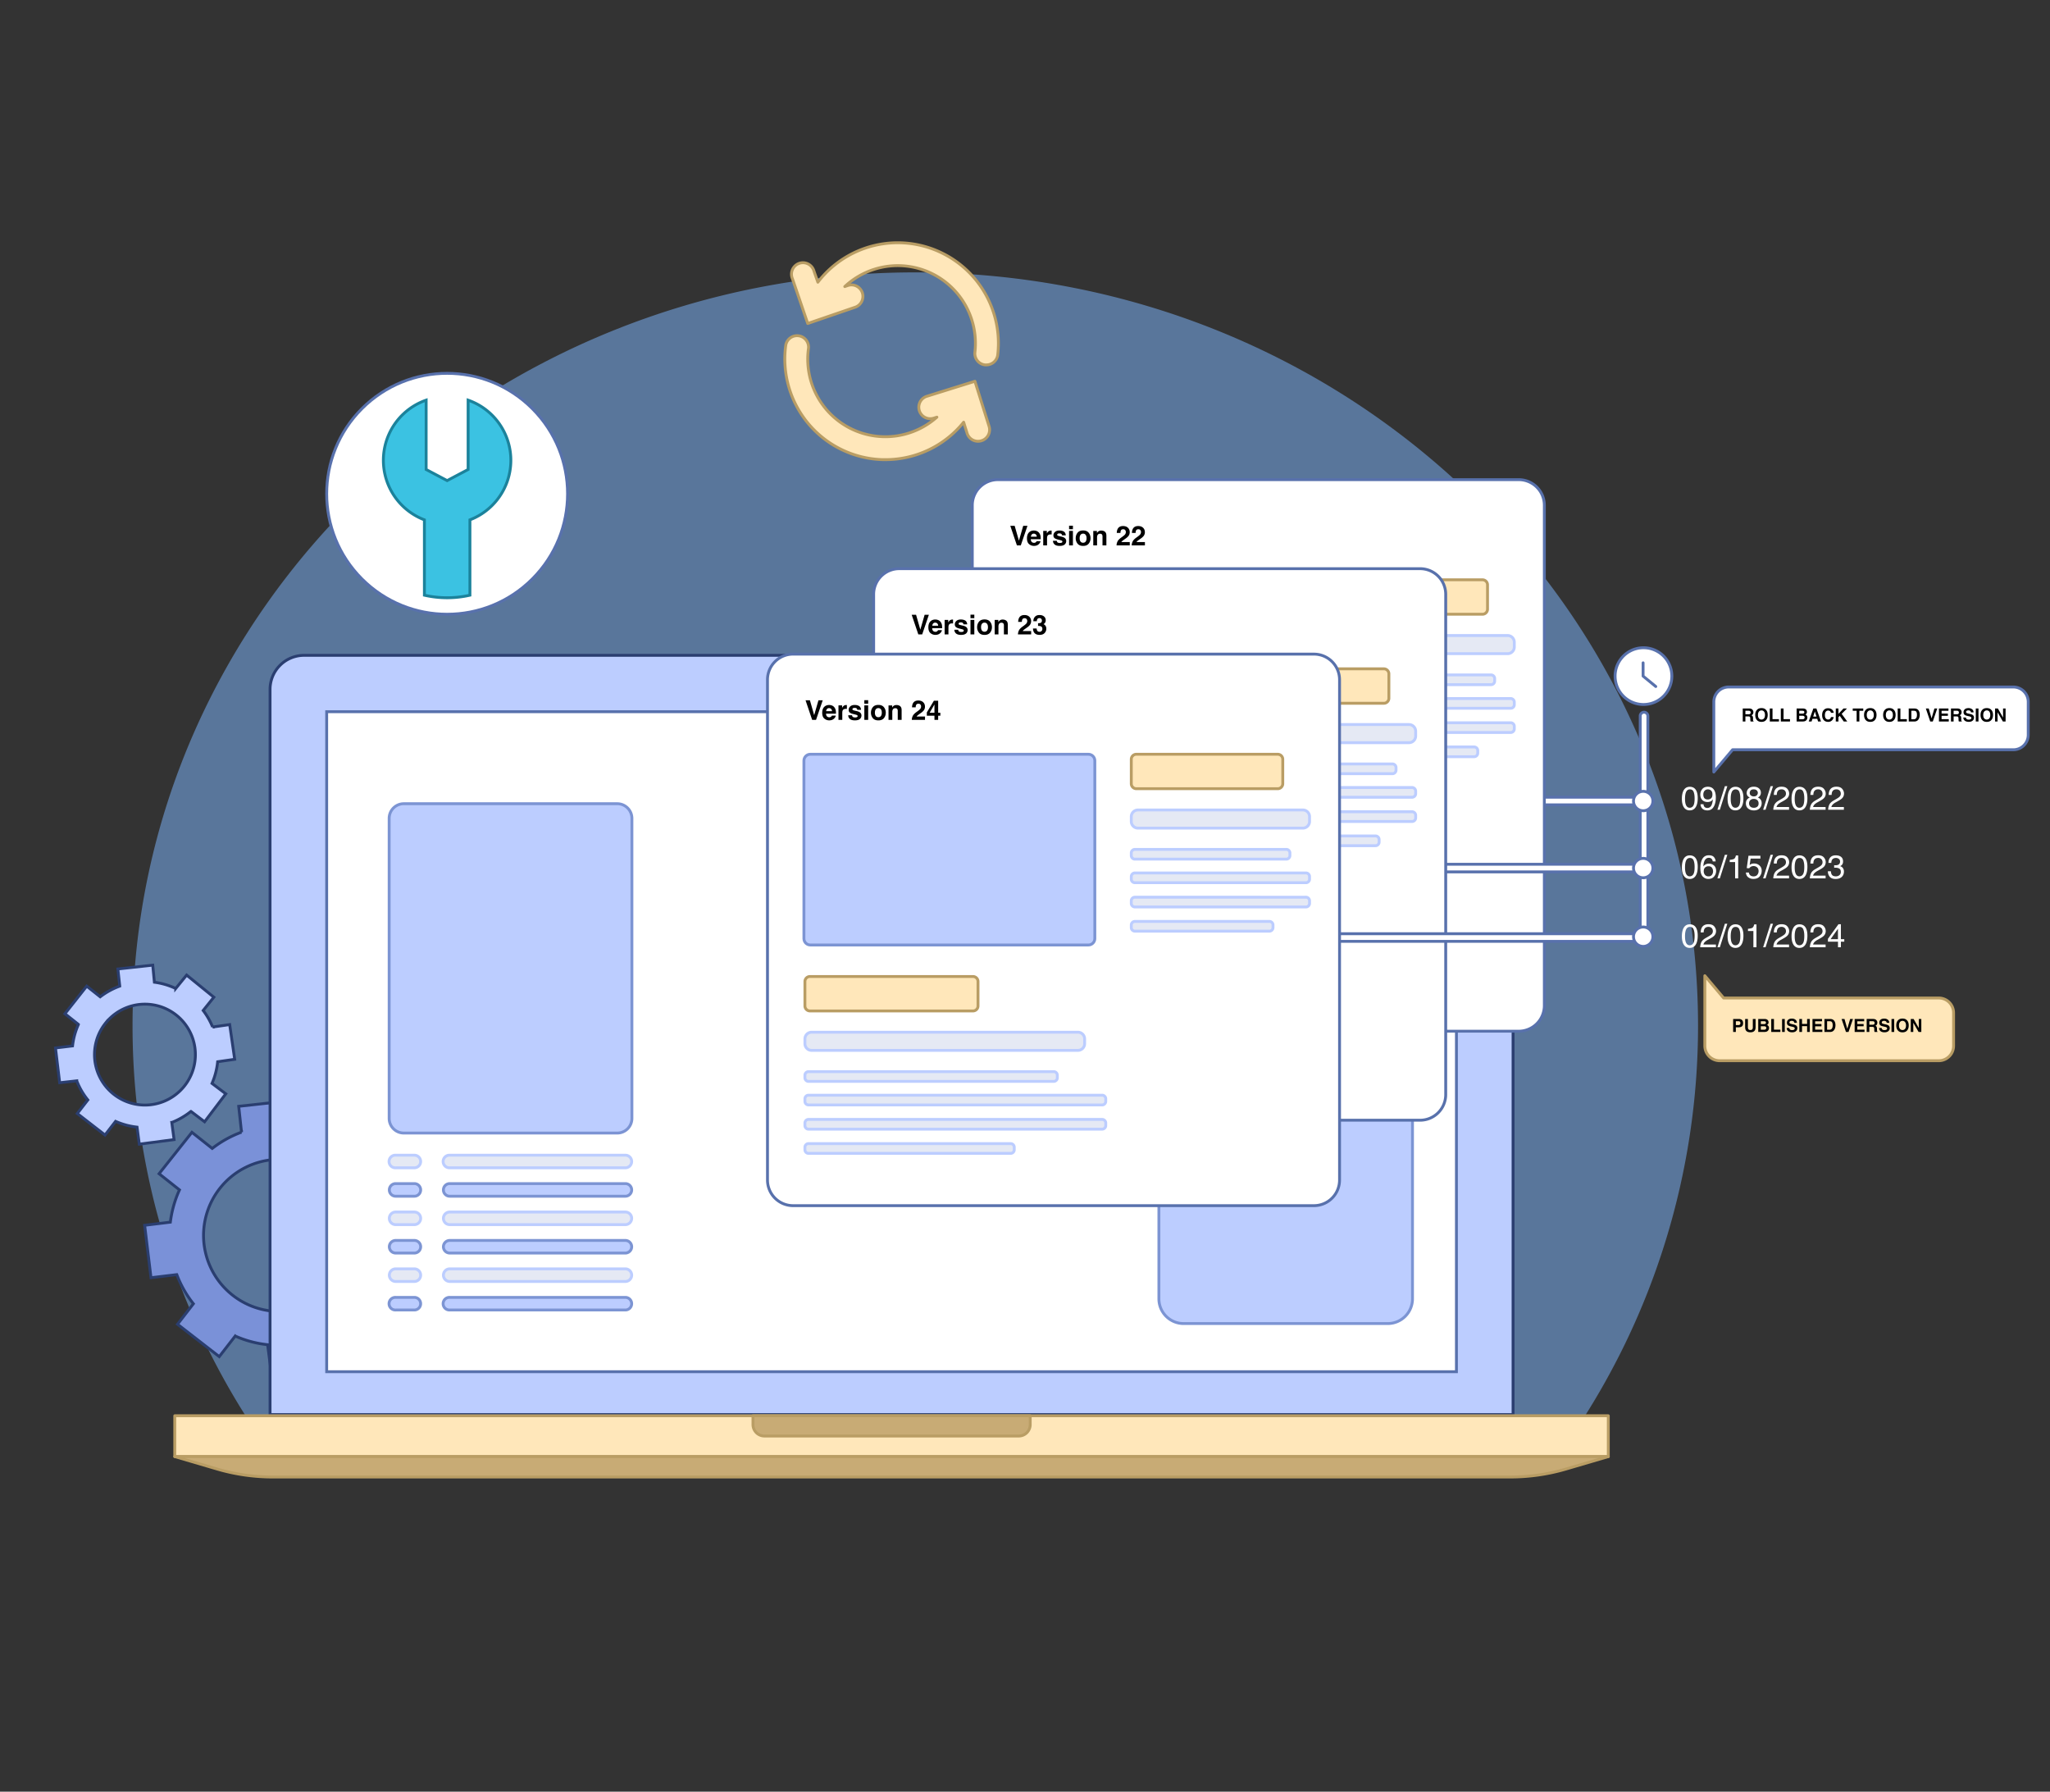
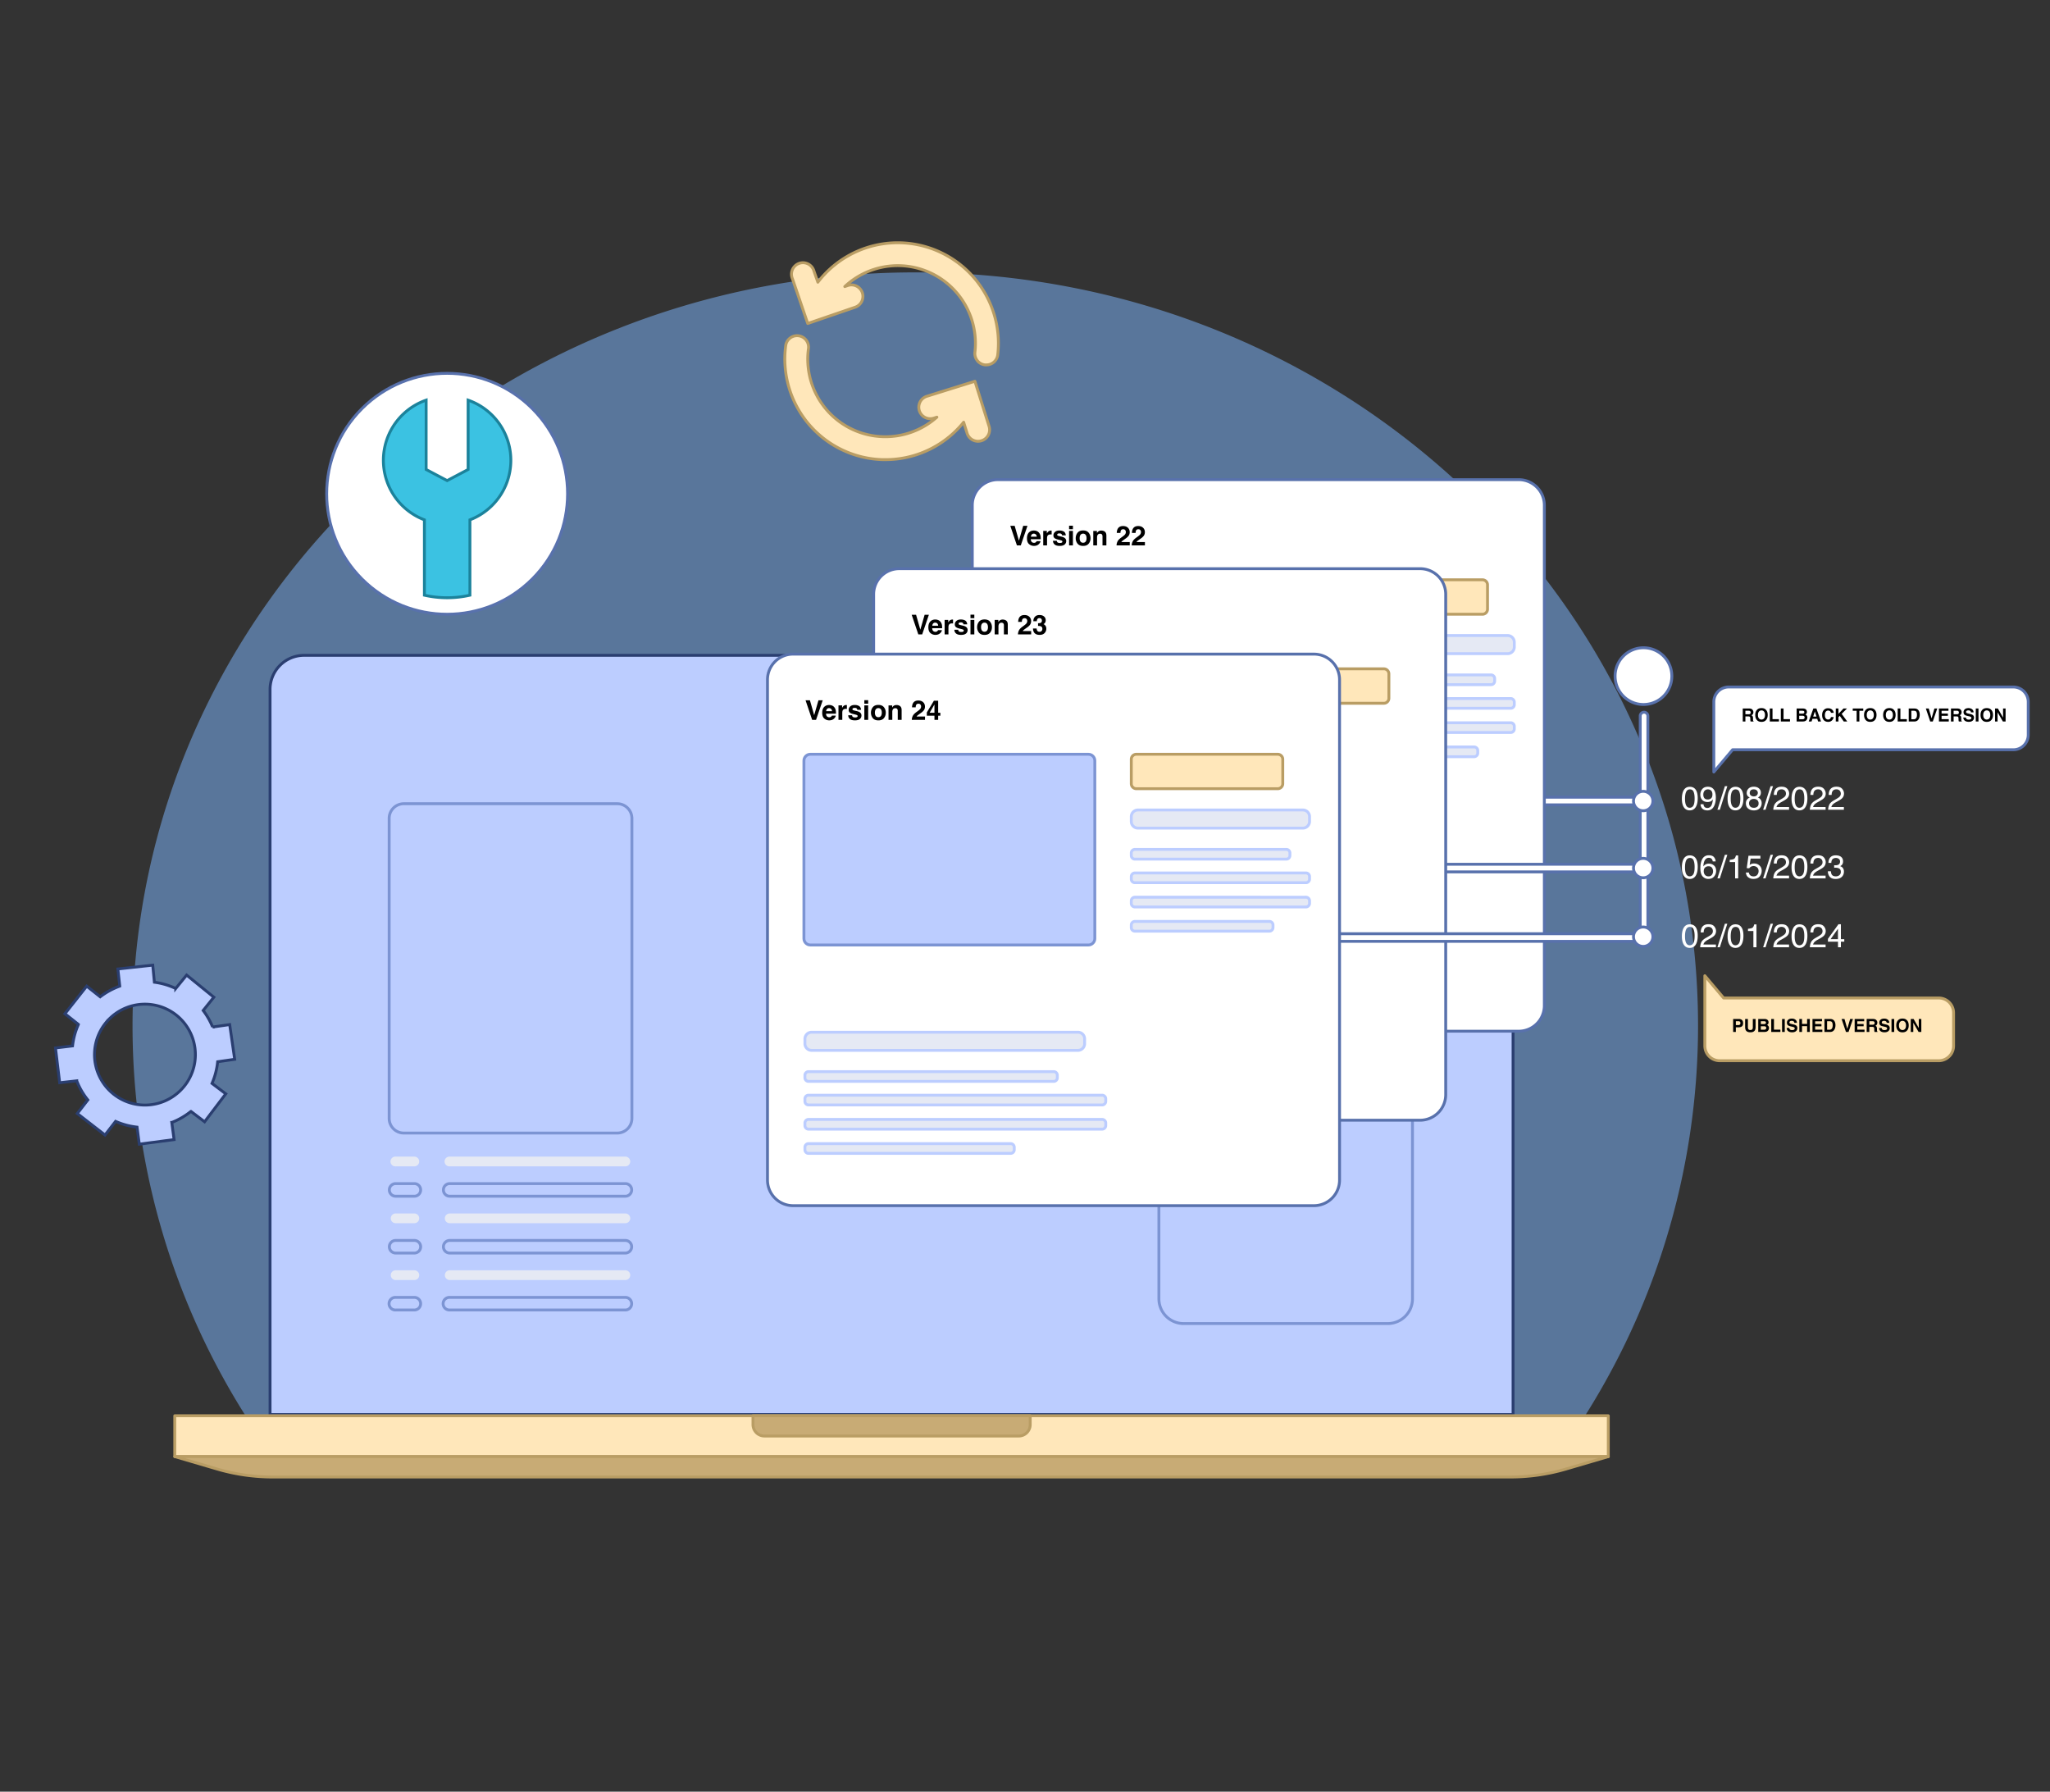
<svg xmlns="http://www.w3.org/2000/svg" width="325" height="284" fill="none">
  <rect width="100%" height="100%" fill="#333333" stroke="none" />
  <path fill="#59769B" d="M269.202 162.576a115.63 115.63 0 0 1-20.026 65.049H41.039a115.63 115.63 0 0 1-20.026-65.049c0-65.944 55.556-119.4 124.103-119.4 68.548 0 124.086 53.456 124.086 119.4z" />
-   <path fill="#7A91D8" stroke="#2A3E70" stroke-miterlimit="10" stroke-width=".454" d="m55.32 209.366 3.269 2.476 5.061-6.659-3.287-2.489a17.35 17.35 0 0 0 1.313-5.151l4.069-.606-1.211-8.294-4.08.606a17.22 17.22 0 0 0-2.252-3.953l2.59-3.185-6.501-5.279-2.603 3.197a17.407 17.407 0 0 0-5.074-1.501l-.441-4.081-8.33.914.447 4.099a17.263 17.263 0 0 0-4.643 2.579l-3.22-2.555-5.207 6.562 3.233 2.561a17.556 17.556 0 0 0-1.447 5.116l-4.074.496 1.005 8.312 4.092-.49a17.306 17.306 0 0 0 2.628 4.619l-2.513 3.245 6.617 5.133 2.53-3.263a17.103 17.103 0 0 0 5.134 1.374l.539 4.075 8.3-1.102-.539-4.093a17.378 17.378 0 0 0 4.595-2.663zm-20.353-21.14a12.053 12.053 0 1 1-1.246 13.331 12.04 12.04 0 0 1-.95-9.174 12.05 12.05 0 0 1 2.196-4.157z" />
  <path fill="#BCCDFF" stroke="#2A3E70" stroke-miterlimit="10" stroke-width=".454" d="m30.27 176.166 2.166 1.647 3.36-4.431-2.185-1.653c.474-1.091.776-2.249.896-3.433l2.7-.387-.793-5.503-2.706.388a11.538 11.538 0 0 0-1.496-2.622l1.69-2.107-4.317-3.505-1.725 2.125a11.501 11.501 0 0 0-3.384-.993l-.26-2.706-5.528.606.297 2.718a11.587 11.587 0 0 0-3.1 1.695l-2.137-1.695-3.457 4.377 2.143 1.695a11.369 11.369 0 0 0-.932 3.402l-2.706.327.666 5.515 2.706-.303a11.26 11.26 0 0 0 1.756 3.027l-1.671 2.155 4.395 3.409 1.677-2.168c1.08.478 2.228.786 3.402.915l.357 2.7 5.515-.727-.363-2.712a11.571 11.571 0 0 0 3.033-1.756zm-13.501-14.038a7.997 7.997 0 1 1 12.42 10.078 7.997 7.997 0 0 1-12.42-10.078zm223.108 62.094H42.813V109.278a5.4 5.4 0 0 1 5.406-5.4H234.47a5.39 5.39 0 0 1 3.822 1.579 5.39 5.39 0 0 1 1.584 3.821v114.944z" />
-   <path fill="#fff" stroke="#5871AC" stroke-miterlimit="10" stroke-width=".454" d="M230.899 217.43H51.791V112.813h179.108V217.43z" />
  <path fill="#FFE7BA" stroke="#B99D64" stroke-linecap="round" stroke-linejoin="round" stroke-width=".454" d="M254.975 224.41H27.708v6.472h227.267v-6.472z" />
  <path fill="#C8AB75" stroke="#B99D64" stroke-linecap="round" stroke-linejoin="round" stroke-width=".454" d="M239.459 234.121H43.23a31.32 31.32 0 0 1-8.826-1.272l-6.696-1.967h227.273l-6.695 1.967a31.325 31.325 0 0 1-8.827 1.272zm-120.096-9.711h43.963v1.399a1.816 1.816 0 0 1-1.816 1.816h-40.318a1.816 1.816 0 0 1-1.817-1.816v-1.405l-.012.006z" />
  <path fill="#BCCDFF" stroke="#7C94D3" stroke-miterlimit="10" stroke-width=".454" d="M220.008 128.687h-32.357a3.922 3.922 0 0 0-3.923 3.922v73.264a3.923 3.923 0 0 0 3.923 3.923h32.357a3.923 3.923 0 0 0 3.923-3.923v-73.264a3.922 3.922 0 0 0-3.923-3.922zm-122.154-1.29H64.02a2.325 2.325 0 0 0-2.324 2.325v47.553a2.325 2.325 0 0 0 2.324 2.325h33.835a2.325 2.325 0 0 0 2.325-2.325v-47.553a2.325 2.325 0 0 0-2.325-2.325z" />
  <path fill="#E5E9F4" stroke="#BCCDFF" stroke-miterlimit="10" stroke-width=".454" d="M99.144 185.108H71.296a1 1 0 1 1 0-1.998h27.848a1 1 0 0 1 .706 1.706 1 1 0 0 1-.706.292zm-33.454 0h-2.966a1 1 0 1 1 0-1.998h2.966a1 1 0 0 1 .706 1.706 1 1 0 0 1-.706.292z" />
  <path fill="#BCCDFF" stroke="#7C94D3" stroke-miterlimit="10" stroke-width=".454" d="M99.144 189.612H71.296a.996.996 0 0 1-.999-.999.998.998 0 0 1 .999-.999h27.848a.999.999 0 1 1 0 1.998zm-33.454 0h-2.966a.996.996 0 0 1-1-.999.997.997 0 0 1 1-.999h2.966a.996.996 0 0 1 .999.999.997.997 0 0 1-.999.999z" />
  <path fill="#E5E9F4" stroke="#BCCDFF" stroke-miterlimit="10" stroke-width=".454" d="M99.144 194.117H71.296a.996.996 0 0 1-.999-.999.998.998 0 0 1 .999-.999h27.848a.999.999 0 1 1 0 1.998zm-33.454 0h-2.966a.996.996 0 0 1-1-.999.997.997 0 0 1 1-.999h2.966a.996.996 0 0 1 .999.999.997.997 0 0 1-.999.999z" />
  <path fill="#BCCDFF" stroke="#7C94D3" stroke-miterlimit="10" stroke-width=".454" d="M99.144 198.621H71.296a.996.996 0 0 1-.999-.999.998.998 0 0 1 .999-.999h27.848a.999.999 0 1 1 0 1.998zm-33.454 0h-2.966a.996.996 0 0 1-1-.999.997.997 0 0 1 1-.999h2.966a.996.996 0 0 1 .999.999.997.997 0 0 1-.999.999z" />
  <path fill="#E5E9F4" stroke="#BCCDFF" stroke-miterlimit="10" stroke-width=".454" d="M99.144 203.125H71.296a1 1 0 0 1-.706-1.705.996.996 0 0 1 .706-.293h27.848a.999.999 0 1 1 0 1.998zm-33.454 0h-2.966a1 1 0 0 1-.707-1.705.996.996 0 0 1 .707-.293h2.966a.996.996 0 0 1 .999.999.997.997 0 0 1-.999.999z" />
  <path fill="#BCCDFF" stroke="#7C94D3" stroke-miterlimit="10" stroke-width=".454" d="M99.144 207.647H71.296a1 1 0 1 1 0-1.998h27.848a1 1 0 0 1 .706 1.706 1 1 0 0 1-.706.292zm-33.454 0h-2.966a1 1 0 1 1 0-1.998h2.966a1 1 0 0 1 .706 1.706 1 1 0 0 1-.706.292z" />
  <path fill="#fff" stroke="#5871AC" stroke-linecap="round" stroke-linejoin="round" stroke-width=".454" d="M84.388 91.772c7.457-7.457 7.457-19.546 0-27.003-7.457-7.456-19.546-7.456-27.003 0-7.456 7.457-7.456 19.546 0 27.003 7.457 7.456 19.547 7.456 27.003 0z" />
  <path fill="#3BC2E2" stroke="#1B829B" stroke-miterlimit="10" stroke-width=".454" d="M74.214 63.427V74.42l-3.324 1.761-3.33-1.761V63.427a10.097 10.097 0 0 0-.278 18.973v11.944c2.375.54 4.842.54 7.217 0V82.4a10.103 10.103 0 0 0-.285-18.973z" />
  <path fill="#fff" stroke="#5871AC" stroke-miterlimit="10" stroke-width=".454" d="M260.642 127.579h-16.733a.605.605 0 1 1 0-1.211h16.733c.16 0 .314.064.428.177a.61.61 0 0 1 0 .857.609.609 0 0 1-.428.177z" />
  <path fill="#fff" stroke="#5871AC" stroke-linecap="round" stroke-linejoin="round" stroke-width=".454" d="M240.773 76.03h-82.568a4.062 4.062 0 0 0-4.062 4.062v79.3a4.062 4.062 0 0 0 4.062 4.062h82.568a4.062 4.062 0 0 0 4.062-4.062v-79.3a4.062 4.062 0 0 0-4.062-4.062z" />
  <path fill="#FFE7BA" stroke="#B99D64" stroke-linecap="round" stroke-linejoin="round" stroke-width=".454" d="M235.028 91.903h-22.417a.799.799 0 0 0-.799.8v3.862c0 .441.357.799.799.799h22.417a.8.8 0 0 0 .799-.8v-3.862a.8.8 0 0 0-.799-.799z" />
  <path fill="#E5E9F4" stroke="#BCCDFF" stroke-miterlimit="10" stroke-width=".454" d="M239.011 100.736h-26.14a1.06 1.06 0 0 0-1.059 1.06v.756c0 .586.474 1.06 1.059 1.06h26.14a1.06 1.06 0 0 0 1.06-1.06v-.756a1.06 1.06 0 0 0-1.06-1.06zm-2.621 6.247h-24.009a.569.569 0 0 0-.569.569v.406c0 .314.254.569.569.569h24.009a.57.57 0 0 0 .569-.569v-.406a.57.57 0 0 0-.569-.569zm3.112 3.742h-27.121a.568.568 0 0 0-.569.569v.405c0 .315.254.569.569.569h27.121a.569.569 0 0 0 .569-.569v-.405a.569.569 0 0 0-.569-.569zm0 3.838h-27.121a.569.569 0 0 0-.569.57v.405c0 .314.254.569.569.569h27.121a.57.57 0 0 0 .569-.569v-.405a.57.57 0 0 0-.569-.57zm-5.794 3.838h-21.327a.569.569 0 0 0-.569.569v.406c0 .314.254.569.569.569h21.327a.569.569 0 0 0 .569-.569v-.406a.569.569 0 0 0-.569-.569z" />
  <path fill="#FFE7BA" stroke="#B99D64" stroke-linecap="round" stroke-linejoin="round" stroke-width=".454" d="M186.712 127.131h-25.844a.8.8 0 0 0-.799.799v3.862c0 .442.358.799.799.799h25.844a.798.798 0 0 0 .799-.799v-3.862a.799.799 0 0 0-.799-.799z" />
  <path fill="#E5E9F4" stroke="#BCCDFF" stroke-miterlimit="10" stroke-width=".454" d="M203.354 135.964h-42.225a1.06 1.06 0 0 0-1.06 1.059v.757a1.06 1.06 0 0 0 1.06 1.059h42.225a1.06 1.06 0 0 0 1.06-1.059v-.757a1.06 1.06 0 0 0-1.06-1.059zm-3.838 6.247h-38.878a.57.57 0 0 0-.569.569v.406a.57.57 0 0 0 .569.569h38.878a.57.57 0 0 0 .569-.569v-.406a.57.57 0 0 0-.569-.569zm7.676 3.735h-46.554a.57.57 0 0 0-.569.569v.406a.57.57 0 0 0 .569.569h46.554a.569.569 0 0 0 .569-.569v-.406a.569.569 0 0 0-.569-.569zm0 3.838h-46.554a.57.57 0 0 0-.569.569v.406a.57.57 0 0 0 .569.569h46.554a.569.569 0 0 0 .569-.569v-.406a.569.569 0 0 0-.569-.569zm-14.505 3.838h-32.049a.57.57 0 0 0-.569.569v.406a.57.57 0 0 0 .569.569h32.049a.569.569 0 0 0 .569-.569v-.406a.569.569 0 0 0-.569-.569z" />
  <path fill="#BCCDFF" stroke="#7C94D3" stroke-miterlimit="10" stroke-width=".454" d="M205.013 91.903h-44.084c-.562 0-1.017.456-1.017 1.017v28.199c0 .562.455 1.017 1.017 1.017h44.084c.562 0 1.017-.455 1.017-1.017V92.92c0-.561-.455-1.017-1.017-1.017z" />
  <path fill="#000" d="M160.168 83.347h.694l.674 2.358.681-2.358h.674l-1.06 3.106h-.613l-1.05-3.106zm4.791 2.432c-.015.136-.086.274-.213.415-.197.223-.472.335-.826.335-.292 0-.55-.094-.774-.282-.223-.189-.335-.495-.335-.92 0-.397.101-.702.302-.914.202-.212.464-.318.786-.318.191 0 .363.035.516.107a.91.91 0 0 1 .38.34c.09.136.148.294.175.474.015.105.021.257.018.455h-1.572c.009.23.081.392.217.485a.513.513 0 0 0 .3.086.43.43 0 0 0 .301-.105.516.516 0 0 0 .112-.158h.613zm-.594-.704c-.01-.159-.059-.28-.146-.36a.44.44 0 0 0-.32-.125.413.413 0 0 0-.325.13.658.658 0 0 0-.143.355h.934zm2.185-.365c-.241 0-.404.079-.487.236-.046.089-.069.225-.069.41v1.097h-.605v-2.297h.573v.4a1.27 1.27 0 0 1 .243-.314.658.658 0 0 1 .465-.139l.053.002v.616a1.675 1.675 0 0 0-.173-.01zm2.11-.449c.18.115.283.314.31.595h-.601a.353.353 0 0 0-.065-.184c-.066-.081-.179-.122-.337-.122-.131 0-.225.02-.281.061-.055.04-.082.089-.082.143 0 .07.03.12.089.15.059.032.267.088.626.166.238.057.418.142.537.256a.578.578 0 0 1 .177.432.7.7 0 0 1-.255.558c-.169.143-.43.215-.784.215-.361 0-.628-.076-.801-.228a.75.75 0 0 1-.257-.583h.609c.013.106.04.182.082.227.075.08.212.12.413.12a.625.625 0 0 0 .281-.052c.07-.035.105-.088.105-.158a.17.17 0 0 0-.084-.154c-.057-.035-.265-.096-.626-.181-.26-.065-.444-.146-.55-.243-.107-.095-.161-.233-.161-.413 0-.212.083-.394.249-.546.167-.153.402-.23.704-.23.287 0 .521.057.702.171zm1.437-.105v2.297h-.609v-2.297h.609zm0-.829v.555h-.609v-.555h.609zm2.5 1.12c.194.243.291.53.291.862 0 .337-.097.626-.291.866-.194.239-.488.358-.883.358s-.689-.12-.883-.358a1.335 1.335 0 0 1-.291-.866c0-.332.097-.62.291-.862.194-.243.488-.365.883-.365s.689.122.883.365zm-.885.143a.482.482 0 0 0-.407.188c-.094.123-.141.3-.141.53 0 .231.047.409.141.534a.482.482 0 0 0 .407.188c.175 0 .31-.063.404-.188.095-.125.142-.303.142-.533 0-.23-.047-.408-.142-.531a.475.475 0 0 0-.404-.188zm2.689.01c-.204 0-.343.087-.419.26a.878.878 0 0 0-.059.35v1.243h-.599V84.16h.58v.335a1.01 1.01 0 0 1 .219-.255.762.762 0 0 1 .47-.139c.237 0 .431.063.582.188.151.123.227.33.227.617v1.547h-.615v-1.397a.627.627 0 0 0-.049-.278c-.059-.119-.171-.178-.337-.178zm3.979-.581c-.071-.086-.174-.129-.307-.129-.183 0-.307.068-.374.205-.037.078-.06.203-.067.375h-.584c.01-.26.057-.47.141-.63.161-.305.445-.458.854-.458.323 0 .58.09.771.27.191.179.287.415.287.71a.962.962 0 0 1-.202.603 2.02 2.02 0 0 1-.437.39l-.24.17a5.65 5.65 0 0 0-.31.233.712.712 0 0 0-.139.166h1.334v.53h-2.092c.005-.22.052-.42.141-.601.085-.204.288-.42.607-.648.277-.198.456-.34.537-.425a.63.63 0 0 0 .188-.439.484.484 0 0 0-.108-.322zm2.403 0a.379.379 0 0 0-.308-.129c-.182 0-.307.068-.373.205-.038.078-.06.203-.067.375h-.584c.01-.26.057-.47.141-.63.16-.305.445-.458.854-.458.323 0 .58.09.771.27.191.179.287.415.287.71a.963.963 0 0 1-.203.603 2.011 2.011 0 0 1-.436.39l-.24.17c-.15.108-.254.185-.31.233a.688.688 0 0 0-.139.166h1.334v.53h-2.093c.006-.22.053-.42.141-.601.086-.204.288-.42.607-.648.277-.198.456-.34.538-.425a.629.629 0 0 0 .187-.439.484.484 0 0 0-.107-.322z" />
  <path fill="#fff" stroke="#5871AC" stroke-miterlimit="10" stroke-width=".454" d="M260.533 138.203h-34.985a.61.61 0 0 1-.429-.177.609.609 0 0 1 0-.857.61.61 0 0 1 .429-.177h34.985c.16 0 .314.064.428.177a.61.61 0 0 1 0 .857.609.609 0 0 1-.428.177z" />
  <path fill="#fff" stroke="#5871AC" stroke-linecap="round" stroke-linejoin="round" stroke-width=".454" d="M225.136 90.142h-82.568a4.062 4.062 0 0 0-4.062 4.062v79.299a4.062 4.062 0 0 0 4.062 4.062h82.568a4.062 4.062 0 0 0 4.062-4.062v-79.3a4.062 4.062 0 0 0-4.062-4.061z" />
  <path fill="#FFE7BA" stroke="#B99D64" stroke-linecap="round" stroke-linejoin="round" stroke-width=".454" d="M219.391 106.015h-22.418a.799.799 0 0 0-.799.799v3.862a.8.8 0 0 0 .799.799h22.418a.8.8 0 0 0 .799-.799v-3.862a.799.799 0 0 0-.799-.799z" />
-   <path fill="#E5E9F4" stroke="#BCCDFF" stroke-miterlimit="10" stroke-width=".454" d="M223.374 114.848h-26.14a1.06 1.06 0 0 0-1.06 1.059v.757a1.06 1.06 0 0 0 1.06 1.059h26.14a1.06 1.06 0 0 0 1.06-1.059v-.757a1.06 1.06 0 0 0-1.06-1.059zm-2.621 6.247h-24.01a.57.57 0 0 0-.569.569v.405c0 .315.255.569.569.569h24.01a.569.569 0 0 0 .569-.569v-.405a.57.57 0 0 0-.569-.569zm3.112 3.735h-27.122a.57.57 0 0 0-.569.569v.406a.57.57 0 0 0 .569.569h27.122a.57.57 0 0 0 .569-.569v-.406a.57.57 0 0 0-.569-.569zm0 3.839h-27.122a.57.57 0 0 0-.569.569v.406a.57.57 0 0 0 .569.569h27.122a.57.57 0 0 0 .569-.569v-.406a.57.57 0 0 0-.569-.569zm-5.794 3.838h-21.328a.57.57 0 0 0-.569.569v.406a.57.57 0 0 0 .569.569h21.328a.57.57 0 0 0 .569-.569v-.406a.57.57 0 0 0-.569-.569z" />
  <path fill="#FFE7BA" stroke="#B99D64" stroke-linecap="round" stroke-linejoin="round" stroke-width=".454" d="M171.081 141.236h-25.844a.8.8 0 0 0-.799.799v3.863a.8.8 0 0 0 .799.799h25.844a.8.8 0 0 0 .799-.799v-3.863a.8.8 0 0 0-.799-.799z" />
  <path fill="#E5E9F4" stroke="#BCCDFF" stroke-miterlimit="10" stroke-width=".454" d="M187.723 150.075h-42.225a1.06 1.06 0 0 0-1.06 1.06v.756c0 .585.475 1.06 1.06 1.06h42.225a1.06 1.06 0 0 0 1.06-1.06v-.756a1.06 1.06 0 0 0-1.06-1.06zm-3.838 6.247h-38.878a.57.57 0 0 0-.569.569v.406a.57.57 0 0 0 .569.569h38.878a.57.57 0 0 0 .569-.569v-.406a.57.57 0 0 0-.569-.569zm7.676 3.736h-46.554a.569.569 0 0 0-.569.569v.405c0 .315.255.569.569.569h46.554a.568.568 0 0 0 .569-.569v-.405a.568.568 0 0 0-.569-.569zm0 3.838h-46.554a.569.569 0 0 0-.569.569v.405a.57.57 0 0 0 .569.569h46.554a.569.569 0 0 0 .569-.569v-.405a.568.568 0 0 0-.569-.569zm-14.505 3.838h-32.049a.57.57 0 0 0-.569.569v.406a.57.57 0 0 0 .569.569h32.049a.569.569 0 0 0 .569-.569v-.406a.569.569 0 0 0-.569-.569z" />
  <path fill="#BCCDFF" stroke="#7C94D3" stroke-miterlimit="10" stroke-width=".454" d="M189.382 106.015h-44.084c-.562 0-1.017.455-1.017 1.017v28.198c0 .562.455 1.017 1.017 1.017h44.084c.562 0 1.017-.455 1.017-1.017v-28.198c0-.562-.455-1.017-1.017-1.017z" />
  <path fill="#000" d="M144.537 97.452h.694l.674 2.358.681-2.358h.674l-1.06 3.107h-.613l-1.05-3.107zm4.791 2.432a.768.768 0 0 1-.213.415c-.197.224-.472.335-.826.335-.292 0-.55-.094-.774-.282-.223-.188-.335-.495-.335-.919 0-.398.101-.702.302-.915.202-.212.464-.318.786-.318.191 0 .363.036.516.108a.9.9 0 0 1 .379.339c.09.136.149.294.175.474.016.106.022.257.019.455h-1.572c.009.23.081.393.217.485a.51.51 0 0 0 .299.087.433.433 0 0 0 .302-.106.514.514 0 0 0 .112-.158h.613zm-.594-.704c-.01-.159-.059-.279-.146-.36a.442.442 0 0 0-.32-.124.412.412 0 0 0-.325.13.659.659 0 0 0-.143.354h.934zm2.185-.364c-.242 0-.404.078-.487.236-.046.088-.069.224-.069.408v1.099h-.605v-2.298h.573v.4c.093-.152.174-.257.242-.313a.663.663 0 0 1 .466-.14l.053.003v.615a1.667 1.667 0 0 0-.173-.01zm2.11-.45c.18.116.283.314.31.595h-.601a.352.352 0 0 0-.065-.183c-.066-.082-.179-.123-.338-.123-.13 0-.224.02-.28.061-.055.041-.082.09-.082.144 0 .069.029.119.088.15.059.032.268.087.626.166.239.056.418.141.538.255a.58.58 0 0 1 .177.432.7.7 0 0 1-.255.559c-.169.143-.43.215-.784.215-.361 0-.628-.076-.801-.228a.75.75 0 0 1-.257-.584h.609c.013.107.04.183.082.228.075.08.212.12.413.12a.628.628 0 0 0 .281-.053c.07-.035.105-.088.105-.158a.17.17 0 0 0-.084-.154c-.057-.035-.265-.095-.626-.181-.26-.065-.444-.145-.55-.242-.107-.096-.161-.234-.161-.413 0-.213.083-.395.249-.546.167-.154.402-.23.704-.23.287 0 .521.057.702.17zm1.437-.105v2.298h-.609v-2.298h.609zm0-.828v.554h-.609v-.554h.609zm2.5 1.12c.194.242.291.53.291.861 0 .337-.097.626-.291.866-.194.239-.488.359-.883.359s-.689-.12-.883-.359a1.334 1.334 0 0 1-.291-.866c0-.331.097-.619.291-.862.194-.243.488-.365.883-.365s.689.122.883.365zm-.885.142a.481.481 0 0 0-.407.188c-.094.124-.141.3-.141.531 0 .23.047.408.141.533a.482.482 0 0 0 .407.188c.175 0 .31-.063.404-.188.094-.125.142-.302.142-.533 0-.23-.048-.407-.142-.531a.476.476 0 0 0-.404-.188zm2.689.011c-.204 0-.344.086-.419.26a.88.88 0 0 0-.059.35v1.243h-.599v-2.293h.58v.335c.077-.118.15-.203.219-.255a.76.76 0 0 1 .47-.14c.237 0 .431.063.581.188.152.124.228.33.228.618v1.547h-.615v-1.398a.627.627 0 0 0-.049-.278c-.059-.118-.171-.177-.337-.177zm3.979-.582a.379.379 0 0 0-.308-.128c-.182 0-.307.068-.373.204-.038.079-.06.204-.067.375h-.584c.01-.26.057-.47.141-.63.161-.305.445-.457.854-.457.323 0 .58.09.771.27.191.178.287.415.287.71a.968.968 0 0 1-.202.603 2.018 2.018 0 0 1-.437.39l-.24.17a5.25 5.25 0 0 0-.31.232.683.683 0 0 0-.139.167h1.334v.529h-2.093c.006-.22.053-.42.142-.601.085-.204.288-.42.607-.647.276-.198.456-.34.537-.426a.63.63 0 0 0 .188-.438.484.484 0 0 0-.108-.323zm1.728-.012a.576.576 0 0 0-.097.36h-.56c.005-.152.031-.296.078-.432a.963.963 0 0 1 .232-.33.802.802 0 0 1 .28-.165 1.21 1.21 0 0 1 .398-.057c.293 0 .528.076.706.227.18.15.27.353.27.607 0 .18-.053.332-.16.456a.553.553 0 0 1-.211.158c.055 0 .134.047.236.14.153.143.23.337.23.583 0 .258-.09.486-.27.683-.178.195-.443.292-.794.292-.433 0-.734-.141-.902-.423-.089-.151-.138-.347-.148-.59h.59c0 .122.02.223.059.303.073.148.206.222.398.222a.44.44 0 0 0 .308-.121c.089-.081.133-.198.133-.35 0-.2-.082-.335-.245-.402-.092-.038-.238-.057-.438-.057v-.43c.195-.003.332-.022.409-.057.133-.059.2-.178.2-.358a.397.397 0 0 0-.103-.285.372.372 0 0 0-.287-.11c-.142 0-.246.046-.312.136z" />
  <path fill="#fff" stroke="#5871AC" stroke-miterlimit="10" stroke-width=".454" d="M260.642 149.216h-56.204a.602.602 0 0 1-.605-.606.605.605 0 0 1 .605-.605h55.598v-34.507a.602.602 0 0 1 .606-.605.605.605 0 0 1 .605.605v35.112a.605.605 0 0 1-.605.606z" />
  <path fill="#fff" stroke="#5871AC" stroke-linecap="round" stroke-linejoin="round" stroke-width=".454" d="M208.306 103.685h-82.568a4.062 4.062 0 0 0-4.062 4.062v79.299a4.062 4.062 0 0 0 4.062 4.062h82.568a4.062 4.062 0 0 0 4.062-4.062v-79.299a4.061 4.061 0 0 0-4.062-4.062z" />
  <path fill="#FFE7BA" stroke="#B99D64" stroke-linecap="round" stroke-linejoin="round" stroke-width=".454" d="M202.567 119.558H180.15a.799.799 0 0 0-.799.799v3.862a.8.8 0 0 0 .799.799h22.417a.799.799 0 0 0 .799-.799v-3.862a.798.798 0 0 0-.799-.799z" />
  <path fill="#E5E9F4" stroke="#BCCDFF" stroke-miterlimit="10" stroke-width=".454" d="M206.551 128.39H180.41c-.585 0-1.059.474-1.059 1.059v.757c0 .585.474 1.059 1.059 1.059h26.141c.585 0 1.059-.474 1.059-1.059v-.757c0-.585-.474-1.059-1.059-1.059zm-2.622 6.248H179.92a.569.569 0 0 0-.569.569v.405c0 .315.255.569.569.569h24.009a.568.568 0 0 0 .569-.569v-.405a.568.568 0 0 0-.569-.569zm3.112 3.735H179.92a.57.57 0 0 0-.569.569v.406a.57.57 0 0 0 .569.569h27.121a.57.57 0 0 0 .569-.569v-.406a.57.57 0 0 0-.569-.569zm0 3.844H179.92a.57.57 0 0 0-.569.569v.405c0 .315.255.57.569.57h27.121a.57.57 0 0 0 .569-.57v-.405a.57.57 0 0 0-.569-.569zm-5.793 3.838H179.92a.569.569 0 0 0-.569.569v.405c0 .315.255.569.569.569h21.328a.569.569 0 0 0 .569-.569v-.405a.569.569 0 0 0-.569-.569z" />
-   <path fill="#FFE7BA" stroke="#B99D64" stroke-linecap="round" stroke-linejoin="round" stroke-width=".454" d="M154.252 154.785h-25.844a.799.799 0 0 0-.799.799v3.863c0 .441.357.799.799.799h25.844a.8.8 0 0 0 .799-.799v-3.863a.8.8 0 0 0-.799-.799z" />
  <path fill="#E5E9F4" stroke="#BCCDFF" stroke-miterlimit="10" stroke-width=".454" d="M170.894 163.617h-42.226a1.06 1.06 0 0 0-1.059 1.06v.756c0 .585.474 1.06 1.059 1.06h42.226a1.06 1.06 0 0 0 1.059-1.06v-.756a1.06 1.06 0 0 0-1.059-1.06zm-3.839 6.248h-38.877a.569.569 0 0 0-.569.569v.406c0 .314.254.569.569.569h38.877a.569.569 0 0 0 .569-.569v-.406a.569.569 0 0 0-.569-.569zm7.677 3.735h-46.554a.568.568 0 0 0-.569.569v.405c0 .315.254.569.569.569h46.554a.569.569 0 0 0 .569-.569v-.405a.569.569 0 0 0-.569-.569zm0 3.838h-46.554a.569.569 0 0 0-.569.57v.405c0 .314.254.569.569.569h46.554a.57.57 0 0 0 .569-.569v-.405a.57.57 0 0 0-.569-.57zm-14.505 3.838h-32.049a.569.569 0 0 0-.569.569v.406c0 .314.254.569.569.569h32.049a.57.57 0 0 0 .569-.569v-.406a.57.57 0 0 0-.569-.569z" />
  <path fill="#BCCDFF" stroke="#7C94D3" stroke-miterlimit="10" stroke-width=".454" d="M172.552 119.558h-44.084c-.561 0-1.017.455-1.017 1.017v28.198c0 .562.456 1.017 1.017 1.017h44.084c.562 0 1.017-.455 1.017-1.017v-28.198c0-.562-.455-1.017-1.017-1.017z" />
  <path fill="#000" d="M127.708 111.001h.693l.675 2.358.68-2.358h.675l-1.06 3.106h-.614l-1.049-3.106zm4.79 2.432c-.015.136-.086.275-.213.415-.196.224-.472.335-.826.335-.292 0-.55-.094-.773-.282-.224-.188-.335-.495-.335-.919 0-.398.1-.703.301-.915.202-.212.464-.318.786-.318.191 0 .363.036.517.107a.907.907 0 0 1 .379.34c.09.136.148.294.175.474.015.105.022.257.019.455h-1.572c.008.231.08.392.217.485a.507.507 0 0 0 .299.086.43.43 0 0 0 .301-.105.504.504 0 0 0 .112-.158h.613zm-.594-.704c-.01-.159-.058-.279-.145-.36a.444.444 0 0 0-.321-.125.41.41 0 0 0-.324.131.658.658 0 0 0-.144.354h.934zm2.186-.365c-.242 0-.404.079-.487.236-.047.089-.07.225-.07.409v1.098h-.605v-2.297h.574v.401a1.23 1.23 0 0 1 .242-.314.654.654 0 0 1 .466-.14l.052.003v.615a1.446 1.446 0 0 0-.172-.011zm2.109-.448c.18.115.283.313.31.594h-.601a.356.356 0 0 0-.065-.184c-.066-.081-.178-.122-.337-.122-.131 0-.224.021-.28.061-.055.041-.083.089-.083.144 0 .069.03.118.089.149.059.033.268.088.626.167.239.056.418.141.537.255a.578.578 0 0 1 .177.432.697.697 0 0 1-.255.558c-.168.144-.43.215-.784.215-.361 0-.628-.075-.801-.227a.75.75 0 0 1-.257-.584h.609c.013.107.04.183.083.228.074.08.212.12.413.12a.623.623 0 0 0 .28-.053c.07-.035.105-.088.105-.158a.171.171 0 0 0-.084-.154c-.056-.035-.265-.095-.626-.181-.26-.065-.443-.146-.55-.243-.107-.095-.16-.233-.16-.413 0-.212.083-.394.248-.545.168-.154.402-.23.704-.23.287 0 .521.057.702.171zm1.438-.106v2.297h-.609v-2.297h.609zm0-.828v.554h-.609v-.554h.609zm2.499 1.119c.194.243.291.53.291.862 0 .337-.097.626-.291.866-.194.239-.488.359-.883.359s-.689-.12-.883-.359a1.335 1.335 0 0 1-.291-.866c0-.332.097-.619.291-.862.194-.243.488-.365.883-.365s.689.122.883.365zm-.885.143a.483.483 0 0 0-.407.188c-.094.124-.141.301-.141.531 0 .23.047.408.141.533a.483.483 0 0 0 .407.188.477.477 0 0 0 .405-.188c.094-.125.141-.303.141-.533 0-.23-.047-.407-.141-.531a.477.477 0 0 0-.405-.188zm2.689.011c-.203 0-.343.086-.419.259a.896.896 0 0 0-.059.35v1.243h-.599v-2.293h.58v.335c.077-.118.15-.203.219-.255a.767.767 0 0 1 .47-.139c.238 0 .432.063.582.188.152.124.227.329.227.617v1.547h-.615v-1.397a.643.643 0 0 0-.048-.278c-.059-.118-.172-.177-.338-.177zm3.98-.582c-.072-.086-.175-.128-.308-.128-.183 0-.307.068-.373.204a1.012 1.012 0 0 0-.068.375h-.583c.009-.26.056-.47.141-.63.16-.305.444-.457.853-.457.323 0 .581.09.772.269.191.179.286.416.286.711a.959.959 0 0 1-.202.602 2.015 2.015 0 0 1-.436.39l-.241.171a5.13 5.13 0 0 0-.309.232.671.671 0 0 0-.139.166h1.334v.529h-2.093c.005-.219.053-.419.141-.6.086-.204.288-.42.607-.647.277-.198.456-.34.537-.426a.627.627 0 0 0 .188-.438.49.49 0 0 0-.107-.323zm3.159 1.307v.47h-.346v.657h-.588v-.657h-1.21v-.525l1.124-1.855h.674v1.91h.346zm-1.699 0h.765v-1.32l-.765 1.32z" />
  <path fill="#fff" stroke="#5871AC" stroke-miterlimit="10" stroke-width=".454" d="M260.508 150.015a1.538 1.538 0 1 0 0-3.076 1.538 1.538 0 0 0 0 3.076zm0-10.879a1.538 1.538 0 1 0 0-3.076 1.538 1.538 0 0 0 0 3.076zm0-10.625a1.538 1.538 0 1 0 0-3.076 1.538 1.538 0 0 0 0 3.076zm.043-16.841a4.498 4.498 0 1 0 0-8.996 4.498 4.498 0 0 0 0 8.996z" />
-   <path stroke="#5871AC" stroke-linecap="round" stroke-linejoin="round" stroke-width=".454" d="M260.49 105.064v2.107l2.01 1.647" />
  <path fill="#fff" stroke="#5871AC" stroke-linecap="round" stroke-linejoin="round" stroke-width=".454" d="M271.702 122.372v-11.115a2.363 2.363 0 0 1 2.355-2.361h45.137a2.363 2.363 0 0 1 2.355 2.361v5.231a2.358 2.358 0 0 1-2.355 2.355H274.68l-2.978 3.529z" />
  <path fill="#FFE7BA" stroke="#B99D64" stroke-linecap="round" stroke-linejoin="round" stroke-width=".454" d="M270.279 154.664v11.115a2.355 2.355 0 0 0 2.355 2.355h34.725a2.355 2.355 0 0 0 2.355-2.355v-5.231a2.355 2.355 0 0 0-2.355-2.355h-34.101l-2.979-3.529z" />
  <path fill="#000" d="M277.154 113.557h-.444v.808h-.421v-2.061h1.011a.95.95 0 0 1 .332.053.524.524 0 0 1 .199.144.564.564 0 0 1 .145.391.615.615 0 0 1-.074.289.414.414 0 0 1-.244.2.378.378 0 0 1 .201.164c.04.069.06.177.06.321v.139c0 .094.004.157.011.191a.174.174 0 0 0 .078.118v.051h-.474a1.134 1.134 0 0 1-.046-.288l-.002-.191c-.002-.132-.027-.219-.073-.263-.046-.044-.132-.066-.259-.066zm.262-.375c.085-.039.128-.116.128-.232 0-.125-.041-.209-.124-.251a.462.462 0 0 0-.21-.037h-.5v.554h.488a.536.536 0 0 0 .218-.034zm1.844 1.241c-.295 0-.52-.081-.676-.241-.208-.197-.313-.48-.313-.85 0-.378.105-.661.313-.85.156-.16.381-.241.676-.241.294 0 .519.081.675.241.208.189.312.472.312.85 0 .37-.104.653-.312.85-.156.16-.381.241-.675.241zm.407-.554c.099-.126.149-.305.149-.537 0-.231-.05-.41-.151-.536a.49.49 0 0 0-.405-.19.496.496 0 0 0-.408.189c-.102.126-.153.305-.153.537 0 .232.051.411.153.537a.496.496 0 0 0 .408.189c.17 0 .306-.063.407-.189zm.91-1.565h.431v1.691h1.02v.37h-1.451v-2.061zm1.75 0h.431v1.691h1.021v.37h-1.452v-2.061zm3.439 2.061h-.934v-2.061h1.001c.252.004.431.077.537.22a.522.522 0 0 1 .095.314.465.465 0 0 1-.095.304.49.49 0 0 1-.157.117.457.457 0 0 1 .238.182.543.543 0 0 1 .081.302.599.599 0 0 1-.093.329.576.576 0 0 1-.381.265c-.09.019-.187.028-.292.028zm-.01-.907h-.513v.549h.506a.5.5 0 0 0 .211-.036c.091-.045.137-.131.137-.257 0-.108-.044-.181-.133-.221a.52.52 0 0 0-.208-.035zm.214-.393c.056-.034.084-.094.084-.18 0-.096-.038-.16-.112-.191a.811.811 0 0 0-.246-.032h-.453v.455h.506c.09 0 .164-.018.221-.052zm2.13.877h-.759l-.142.423h-.451l.736-2.061h.486l.73 2.061h-.467l-.133-.423zm-.12-.356-.257-.81-.266.81h.523zm2.437.625a.839.839 0 0 1-.59.212c-.296 0-.529-.096-.699-.286-.17-.191-.254-.453-.254-.785 0-.36.096-.638.289-.832a.861.861 0 0 1 .64-.255c.347 0 .601.114.761.341a.74.74 0 0 1 .143.385h-.431a.577.577 0 0 0-.108-.224c-.078-.089-.194-.134-.348-.134a.43.43 0 0 0-.37.19c-.091.126-.136.304-.136.536 0 .231.048.404.143.52a.457.457 0 0 0 .365.172c.151 0 .266-.05.345-.149a.635.635 0 0 0 .109-.239h.426a.92.92 0 0 1-.285.548zm2.441.154h-.553l-.636-.9-.206.211v.689h-.424v-2.061h.424v.849l.796-.849h.556l-.844.849.887 1.212zm2.538-2.061v.365h-.616v1.696h-.434v-1.696h-.619v-.365h1.669zm1.115 2.119c-.295 0-.52-.081-.676-.241-.209-.197-.313-.48-.313-.85 0-.378.104-.661.313-.85.156-.16.381-.241.676-.241.294 0 .519.081.675.241.208.189.312.472.312.85 0 .37-.104.653-.312.85-.156.16-.381.241-.675.241zm.406-.554c.1-.126.15-.305.15-.537 0-.231-.05-.41-.151-.536a.49.49 0 0 0-.405-.19.499.499 0 0 0-.409.189c-.101.126-.152.305-.152.537 0 .232.051.411.152.537a.499.499 0 0 0 .409.189c.17 0 .306-.063.406-.189zm2.619.554c-.294 0-.52-.081-.675-.241-.209-.197-.313-.48-.313-.85 0-.378.104-.661.313-.85.155-.16.381-.241.675-.241.295 0 .52.081.675.241.208.189.312.472.312.85 0 .37-.104.653-.312.85-.155.16-.38.241-.675.241zm.407-.554c.1-.126.15-.305.15-.537 0-.231-.051-.41-.151-.536a.491.491 0 0 0-.406-.19.497.497 0 0 0-.408.189c-.102.126-.153.305-.153.537 0 .232.051.411.153.537a.497.497 0 0 0 .408.189.494.494 0 0 0 .407-.189zm.91-1.565h.431v1.691h1.021v.37h-1.452v-2.061zm2.639 2.061h-.888v-2.061h.888c.127.002.234.017.318.045a.679.679 0 0 1 .351.262.907.907 0 0 1 .147.332c.026.12.039.233.039.341 0 .274-.055.507-.165.697-.149.256-.379.384-.69.384zm.32-1.535c-.066-.112-.197-.168-.393-.168h-.397v1.345h.397c.203 0 .345-.1.425-.3.044-.11.066-.241.066-.393 0-.21-.033-.371-.098-.484zm1.506-.526h.46l.447 1.565.452-1.565h.447l-.703 2.061h-.407l-.696-2.061zm3.496 1.161h-1.001v.53h1.141v.37h-1.561v-2.061h1.511v.365h-1.091v.438h1.001v.358zm1.351.092h-.445v.808h-.42v-2.061h1.01a.953.953 0 0 1 .333.053.524.524 0 0 1 .199.144.564.564 0 0 1 .145.391.615.615 0 0 1-.074.289.413.413 0 0 1-.245.2.377.377 0 0 1 .202.164c.04.069.06.177.06.321v.139c0 .094.004.157.011.191a.174.174 0 0 0 .078.118v.051h-.474a1.043 1.043 0 0 1-.046-.288l-.003-.191c-.001-.132-.026-.219-.072-.263-.046-.044-.132-.066-.259-.066zm.262-.375c.085-.039.128-.116.128-.232 0-.125-.041-.209-.124-.251a.462.462 0 0 0-.21-.037h-.501v.554h.488c.097 0 .17-.011.219-.034zm1.68.885a.775.775 0 0 0 .248-.033c.12-.043.18-.123.18-.239a.177.177 0 0 0-.089-.158.95.95 0 0 0-.282-.097l-.218-.049c-.214-.048-.362-.101-.444-.158-.139-.095-.209-.243-.209-.446 0-.184.068-.338.202-.46s.331-.183.591-.183c.217 0 .402.058.555.174.154.114.235.281.242.5h-.414c-.007-.124-.061-.212-.162-.264a.535.535 0 0 0-.25-.052c-.111 0-.2.023-.266.067a.214.214 0 0 0-.099.188.18.18 0 0 0 .098.165c.042.024.131.052.268.085l.355.085a.912.912 0 0 1 .353.15c.123.097.184.237.184.421a.594.594 0 0 1-.216.469c-.144.124-.347.186-.61.186-.269 0-.48-.061-.633-.183a.613.613 0 0 1-.231-.506h.411a.422.422 0 0 0 .077.211c.07.085.19.127.359.127zm1.128-1.763h.428v2.061h-.428v-2.061zm1.743 2.119c-.295 0-.52-.081-.676-.241-.209-.197-.313-.48-.313-.85 0-.378.104-.661.313-.85.156-.16.381-.241.676-.241.294 0 .519.081.675.241.208.189.312.472.312.85 0 .37-.104.653-.312.85-.156.16-.381.241-.675.241zm.406-.554c.1-.126.15-.305.15-.537 0-.231-.05-.41-.151-.536a.49.49 0 0 0-.405-.19.499.499 0 0 0-.409.189c-.101.126-.152.305-.152.537 0 .232.051.411.152.537a.499.499 0 0 0 .409.189c.17 0 .306-.063.406-.189zm2.577.496h-.43l-.842-1.464v1.464h-.401v-2.061h.451l.821 1.439v-1.439h.401v2.061zm-42.326 48.471h-.438v.741h-.428v-2.061h.898c.207 0 .372.053.495.16.123.106.184.27.184.493 0 .243-.061.415-.184.516-.123.101-.299.151-.527.151zm.201-.429c.056-.05.084-.128.084-.235 0-.107-.029-.184-.085-.229a.364.364 0 0 0-.237-.069h-.401v.607h.401a.353.353 0 0 0 .238-.074zm2.052.376v-1.267h.438v1.267c0 .219-.034.39-.102.512-.127.223-.369.335-.726.335s-.599-.112-.727-.335c-.068-.122-.102-.293-.102-.512v-1.267h.438v1.267a.72.72 0 0 0 .05.31c.052.116.166.174.341.174.175 0 .288-.058.34-.174a.706.706 0 0 0 .05-.31zm1.792.794h-.934v-2.061h1.001c.252.004.431.077.537.22a.522.522 0 0 1 .095.314.465.465 0 0 1-.095.304.49.49 0 0 1-.157.117.457.457 0 0 1 .238.182.543.543 0 0 1 .081.302.599.599 0 0 1-.093.329.576.576 0 0 1-.381.265c-.09.019-.187.028-.292.028zm-.01-.907h-.513v.549h.506a.5.5 0 0 0 .211-.036c.091-.045.137-.131.137-.257 0-.108-.044-.181-.133-.221a.52.52 0 0 0-.208-.035zm.214-.393c.056-.034.084-.094.084-.181 0-.096-.038-.159-.112-.19a.811.811 0 0 0-.246-.032h-.453v.455h.506c.09 0 .164-.018.221-.052zm.924-.761h.431v1.691h1.02v.37h-1.451v-2.061zm1.717 0h.428v2.061h-.428v-2.061zm1.578 1.763a.775.775 0 0 0 .248-.033c.12-.043.18-.123.18-.239a.177.177 0 0 0-.089-.158.953.953 0 0 0-.281-.097l-.218-.049c-.215-.048-.363-.101-.445-.158-.139-.095-.208-.243-.208-.446 0-.184.067-.338.201-.46s.331-.183.591-.183c.218 0 .403.058.555.173.154.115.235.282.242.501h-.413c-.008-.124-.062-.212-.163-.264a.535.535 0 0 0-.25-.052.468.468 0 0 0-.266.067.214.214 0 0 0-.099.188.18.18 0 0 0 .098.165c.042.024.131.052.268.085l.356.085a.906.906 0 0 1 .352.15c.123.097.184.237.184.421a.595.595 0 0 1-.216.469c-.144.124-.347.186-.61.186-.268 0-.479-.061-.633-.183a.613.613 0 0 1-.231-.506h.411a.426.426 0 0 0 .077.211c.07.085.19.127.359.127zm2.391.298v-.92h-.805v.92h-.427v-2.061h.427v.786h.805v-.786h.428v2.061h-.428zm2.275-.9h-1.001v.53h1.141v.37h-1.562v-2.061h1.512v.365h-1.091v.438h1.001v.358zm1.363.9h-.888v-2.061h.888c.128.002.234.017.319.045a.682.682 0 0 1 .351.261.919.919 0 0 1 .147.333c.026.12.039.233.039.341 0 .274-.055.506-.165.697-.149.256-.379.384-.691.384zm.32-1.535c-.066-.112-.197-.168-.392-.168h-.397v1.345h.397c.203 0 .344-.1.425-.3.043-.11.065-.241.065-.393 0-.21-.032-.371-.098-.484zm1.506-.526h.46l.448 1.565.451-1.565h.448l-.704 2.061h-.406l-.697-2.061zm3.497 1.161h-1.001v.53h1.141v.37h-1.562v-2.061h1.512v.365h-1.091v.438h1.001v.358zm1.351.092h-.445v.808h-.421v-2.061h1.011a.953.953 0 0 1 .333.053.54.54 0 0 1 .199.144.562.562 0 0 1 .145.39.628.628 0 0 1-.074.29.416.416 0 0 1-.245.2.38.38 0 0 1 .201.163c.041.07.061.178.061.322v.138c0 .095.003.158.011.192a.17.17 0 0 0 .078.117v.052h-.474a1.043 1.043 0 0 1-.046-.288l-.003-.191c-.002-.132-.026-.219-.073-.263-.045-.044-.131-.066-.258-.066zm.261-.375c.086-.039.129-.116.129-.232 0-.125-.042-.209-.125-.251a.454.454 0 0 0-.209-.037h-.501v.554h.488a.53.53 0 0 0 .218-.034zm1.681.885a.768.768 0 0 0 .247-.033c.121-.043.181-.123.181-.239a.176.176 0 0 0-.09-.158.932.932 0 0 0-.281-.097l-.218-.049c-.214-.048-.363-.101-.445-.158-.138-.095-.208-.243-.208-.446 0-.184.067-.338.201-.46.135-.122.332-.183.592-.183.217 0 .402.058.555.173.154.115.234.282.242.501h-.414a.295.295 0 0 0-.162-.264.538.538 0 0 0-.25-.052c-.111 0-.2.022-.266.067a.214.214 0 0 0-.099.188c0 .073.032.128.097.165.042.024.132.052.269.085l.355.085a.9.9 0 0 1 .352.15.504.504 0 0 1 .185.421.593.593 0 0 1-.217.469c-.143.124-.346.186-.609.186-.269 0-.48-.061-.634-.183a.612.612 0 0 1-.23-.506h.411a.417.417 0 0 0 .077.211c.069.085.189.127.359.127zm1.128-1.763h.428v2.061h-.428v-2.061zm1.742 2.118c-.294 0-.519-.08-.675-.24-.209-.197-.313-.48-.313-.85 0-.378.104-.661.313-.85.156-.161.381-.241.675-.241.295 0 .52.08.676.241.208.189.311.472.311.85 0 .37-.103.653-.311.85-.156.16-.381.24-.676.24zm.407-.553c.1-.126.15-.305.15-.537 0-.231-.051-.41-.151-.536a.491.491 0 0 0-.406-.19.498.498 0 0 0-.408.189c-.102.126-.152.305-.152.537 0 .232.05.411.152.537a.498.498 0 0 0 .408.189.492.492 0 0 0 .407-.189zm2.577.496h-.431l-.841-1.464v1.464h-.402v-2.061h.452l.821 1.439v-1.439h.401v2.061z" />
  <path fill="#fff" d="M267.886 146.513c.471 0 .812.194 1.022.582.163.3.244.711.244 1.233 0 .495-.074.904-.221 1.228-.214.464-.563.696-1.048.696-.437 0-.762-.189-.976-.569-.178-.317-.267-.742-.267-1.276 0-.414.054-.769.16-1.065.2-.553.562-.829 1.086-.829zm-.005 3.323a.653.653 0 0 0 .567-.316c.14-.21.211-.601.211-1.174 0-.414-.051-.753-.153-1.02-.102-.267-.299-.401-.592-.401-.27 0-.467.127-.592.381-.124.253-.186.625-.186 1.119 0 .371.04.669.119.894.122.345.331.517.626.517zm1.657.317c.017-.313.082-.586.193-.818.114-.232.334-.443.661-.633l.489-.282c.218-.128.372-.236.46-.326a.666.666 0 0 0 .208-.483c0-.212-.063-.379-.191-.503-.127-.126-.296-.188-.508-.188-.314 0-.53.118-.651.356-.064.127-.1.303-.107.528h-.465c.005-.317.064-.575.176-.775.198-.352.548-.529 1.05-.529.416 0 .721.113.912.338.193.226.29.477.29.753 0 .291-.103.54-.308.747-.118.121-.331.266-.638.437l-.348.194a2.14 2.14 0 0 0-.391.262.95.95 0 0 0-.321.49h1.988v.432h-2.499zm3.92-3.734h.387l-1.185 3.734h-.386l1.184-3.734zm1.673.094c.471 0 .812.194 1.022.582.163.3.244.711.244 1.233 0 .495-.074.904-.221 1.228-.214.464-.563.696-1.048.696-.437 0-.762-.189-.976-.569-.178-.317-.267-.742-.267-1.276 0-.414.054-.769.16-1.065.2-.553.562-.829 1.086-.829zm-.005 3.323a.653.653 0 0 0 .567-.316c.14-.21.211-.601.211-1.174 0-.414-.051-.753-.153-1.02-.101-.267-.299-.401-.592-.401-.27 0-.467.127-.592.381-.124.253-.186.625-.186 1.119 0 .371.04.669.12.894.122.345.33.517.625.517zm1.993-2.26v-.351c.33-.032.561-.086.691-.16.131-.077.228-.255.293-.537h.361v3.625h-.488v-2.577h-.857zm3.584-1.157h.387l-1.185 3.734h-.386l1.184-3.734zm.427 3.734c.017-.313.082-.586.194-.818.113-.232.333-.443.661-.633l.488-.282c.218-.128.372-.236.46-.326a.666.666 0 0 0 .208-.483c0-.212-.063-.379-.19-.503a.692.692 0 0 0-.509-.188c-.313 0-.53.118-.651.356-.064.127-.1.303-.106.528h-.466c.005-.317.064-.575.176-.775.198-.352.548-.529 1.05-.529.417 0 .721.113.912.338.194.226.29.477.29.753 0 .291-.102.54-.307.747-.119.121-.332.266-.639.437l-.348.194a2.175 2.175 0 0 0-.391.262.95.95 0 0 0-.321.49h1.988v.432h-2.499zm4.144-3.64c.471 0 .812.194 1.022.582.163.3.244.711.244 1.233 0 .495-.074.904-.221 1.228-.214.464-.563.696-1.047.696-.438 0-.763-.189-.977-.569-.178-.317-.267-.742-.267-1.276 0-.414.054-.769.161-1.065.2-.553.561-.829 1.085-.829zm-.005 3.323a.653.653 0 0 0 .567-.316c.141-.21.211-.601.211-1.174 0-.414-.051-.753-.153-1.02-.101-.267-.299-.401-.592-.401-.269 0-.467.127-.592.381-.124.253-.186.625-.186 1.119 0 .371.04.669.12.894.122.345.33.517.625.517zm1.657.317c.017-.313.082-.586.194-.818.113-.232.334-.443.661-.633l.488-.282c.218-.128.372-.236.46-.326a.666.666 0 0 0 .208-.483c0-.212-.063-.379-.19-.503-.127-.126-.297-.188-.509-.188-.313 0-.53.118-.651.356-.064.127-.1.303-.106.528h-.466c.006-.317.064-.575.176-.775.198-.352.548-.529 1.05-.529.417 0 .721.113.912.338.194.226.29.477.29.753 0 .291-.102.54-.307.747-.119.121-.332.266-.638.437l-.349.194a2.175 2.175 0 0 0-.391.262.957.957 0 0 0-.321.49h1.988v.432h-2.499zm4.457-1.289v-1.649l-1.167 1.649h1.167zm.007 1.289v-.889h-1.596v-.448l1.668-2.313h.386v2.361h.536v.4h-.536v.889h-.458zm-23.504-14.568c.471 0 .812.194 1.022.582.163.3.244.711.244 1.233 0 .495-.074.904-.221 1.228-.214.465-.563.697-1.048.697-.437 0-.762-.19-.976-.57-.178-.317-.267-.742-.267-1.276 0-.413.054-.768.16-1.065.2-.553.562-.829 1.086-.829zm-.005 3.323a.652.652 0 0 0 .567-.315c.14-.211.211-.602.211-1.175 0-.413-.051-.753-.153-1.019-.102-.268-.299-.402-.592-.402-.27 0-.467.127-.592.381-.124.253-.186.626-.186 1.119 0 .371.04.669.119.895.122.344.331.516.626.516zm3.017-3.338c.407 0 .69.106.849.318.161.21.242.427.242.651h-.453a.84.84 0 0 0-.129-.339c-.11-.152-.277-.228-.501-.228-.256 0-.459.118-.61.356-.151.235-.235.573-.252 1.014a.991.991 0 0 1 .397-.346c.145-.068.308-.102.488-.102.305 0 .571.098.798.293.227.195.341.485.341.872 0 .33-.108.623-.323.879-.215.255-.522.382-.92.382-.341 0-.635-.129-.883-.387-.247-.259-.371-.695-.371-1.306 0-.453.055-.837.166-1.152.211-.603.599-.905 1.161-.905zm-.033 3.343c.241 0 .421-.081.539-.242a.933.933 0 0 0 .181-.574.976.976 0 0 0-.16-.531c-.107-.17-.301-.255-.583-.255a.766.766 0 0 0-.518.196c-.148.131-.221.327-.221.59 0 .23.067.424.2.582.136.156.323.234.562.234zm2.593-3.422h.387l-1.185 3.735h-.386l1.184-3.735zm.763 1.157v-.351c.33-.032.561-.086.691-.16.131-.076.228-.255.293-.537h.361v3.626h-.488v-2.578h-.857zm3.043 1.65c.03.261.152.441.363.541a.878.878 0 0 0 .377.076c.271 0 .472-.086.602-.259a.928.928 0 0 0 .196-.574c0-.255-.078-.451-.234-.59a.803.803 0 0 0-.557-.209.852.852 0 0 0-.407.092.889.889 0 0 0-.287.254l-.396-.023.277-1.96h1.891v.443h-1.548l-.155 1.011c.085-.064.165-.112.241-.145a1.25 1.25 0 0 1 .471-.083c.334 0 .617.107.849.322.232.216.348.489.348.819 0 .344-.107.647-.32.91-.212.263-.551.394-1.017.394-.297 0-.559-.083-.788-.249-.227-.168-.354-.425-.382-.77h.476zm3.439-2.807h.387l-1.185 3.735h-.386l1.184-3.735zm.427 3.735c.017-.314.082-.587.194-.819.113-.232.333-.443.661-.633l.488-.282c.218-.127.372-.236.46-.326a.666.666 0 0 0 .208-.483c0-.211-.063-.379-.19-.503a.697.697 0 0 0-.509-.188c-.313 0-.53.119-.651.356-.064.127-.1.303-.106.529h-.466c.005-.317.064-.576.176-.776.198-.352.548-.528 1.05-.528.417 0 .721.112.912.338.194.225.29.476.29.752 0 .292-.102.541-.307.748-.119.12-.332.266-.639.437l-.348.193a2.23 2.23 0 0 0-.391.262.95.95 0 0 0-.321.49h1.988v.433h-2.499zm4.144-3.641c.471 0 .812.194 1.022.582.163.3.244.711.244 1.233 0 .495-.074.904-.221 1.228-.214.465-.563.697-1.047.697-.438 0-.763-.19-.977-.57-.178-.317-.267-.742-.267-1.276 0-.413.054-.768.161-1.065.2-.553.561-.829 1.085-.829zm-.005 3.323a.652.652 0 0 0 .567-.315c.141-.211.211-.602.211-1.175 0-.413-.051-.753-.153-1.019-.101-.268-.299-.402-.592-.402-.269 0-.467.127-.592.381-.124.253-.186.626-.186 1.119 0 .371.04.669.12.895.122.344.33.516.625.516zm1.657.318c.017-.314.082-.587.194-.819.113-.232.334-.443.661-.633l.488-.282c.218-.127.372-.236.46-.326a.666.666 0 0 0 .208-.483c0-.211-.063-.379-.19-.503a.695.695 0 0 0-.509-.188c-.313 0-.53.119-.651.356-.064.127-.1.303-.106.529h-.466c.006-.317.064-.576.176-.776.198-.352.548-.528 1.05-.528.417 0 .721.112.912.338.194.225.29.476.29.752 0 .292-.102.541-.307.748-.119.12-.332.266-.638.437l-.349.193a2.23 2.23 0 0 0-.391.262.957.957 0 0 0-.321.49h1.988v.433h-2.499zm4.088.099c-.43 0-.743-.118-.938-.354a1.325 1.325 0 0 1-.29-.864h.478c.021.236.065.407.133.514.118.191.333.287.643.287.24 0 .434-.065.579-.193a.635.635 0 0 0 .219-.499c0-.25-.077-.426-.231-.526-.153-.1-.366-.15-.639-.15l-.094.003-.094.002v-.404a1.8 1.8 0 0 0 .224.013.944.944 0 0 0 .422-.082c.193-.095.29-.264.29-.508a.498.498 0 0 0-.193-.419.718.718 0 0 0-.45-.148c-.305 0-.516.102-.633.305-.065.112-.101.271-.11.478h-.452c0-.271.054-.502.163-.691.186-.339.514-.509.983-.509.372 0 .659.083.862.249.204.165.305.404.305.717 0 .224-.06.405-.18.544a.764.764 0 0 1-.29.204.777.777 0 0 1 .447.305.904.904 0 0 1 .163.549c0 .347-.114.63-.343.849-.229.218-.553.328-.974.328zm-23.128-14.612c.471 0 .812.194 1.022.582.163.3.244.711.244 1.233 0 .495-.074.904-.221 1.228-.214.464-.563.697-1.048.697-.437 0-.762-.19-.976-.57-.178-.317-.267-.742-.267-1.276 0-.413.054-.769.16-1.065.2-.553.562-.829 1.086-.829zm-.005 3.323a.652.652 0 0 0 .567-.315c.14-.211.211-.602.211-1.175 0-.413-.051-.753-.153-1.019-.102-.268-.299-.402-.592-.402-.27 0-.467.127-.592.381-.124.253-.186.626-.186 1.119 0 .371.04.669.119.895.122.344.331.516.626.516zm2.186-.562c.014.252.111.427.292.524a.71.71 0 0 0 .875-.196c.154-.183.263-.553.328-1.111a.856.856 0 0 1-.379.341 1.21 1.21 0 0 1-.483.096c-.351 0-.629-.109-.834-.328-.203-.218-.305-.5-.305-.844 0-.33.101-.621.303-.872.201-.25.499-.376.892-.376.53 0 .896.239 1.098.717.112.263.168.591.168.986 0 .446-.067.841-.201 1.185-.222.573-.598.859-1.129.859-.355 0-.626-.093-.811-.279a.961.961 0 0 1-.277-.702h.463zm.694-.747c.181 0 .347-.06.496-.178.151-.121.226-.33.226-.628 0-.268-.068-.467-.203-.598a.701.701 0 0 0-.514-.198.673.673 0 0 0-.534.226c-.13.149-.195.349-.195.6 0 .237.057.426.172.567.116.139.3.209.552.209zm2.697-2.108h.387l-1.185 3.735h-.386l1.184-3.735zm1.673.094c.471 0 .812.194 1.022.582.163.3.244.711.244 1.233 0 .495-.074.904-.221 1.228-.214.464-.563.697-1.048.697-.437 0-.762-.19-.976-.57-.178-.317-.267-.742-.267-1.276 0-.413.054-.769.16-1.065.2-.553.562-.829 1.086-.829zm-.005 3.323a.652.652 0 0 0 .567-.315c.14-.211.211-.602.211-1.175 0-.413-.051-.753-.153-1.019-.101-.268-.299-.402-.592-.402-.27 0-.467.127-.592.381-.124.253-.186.626-.186 1.119 0 .371.04.669.12.895.122.344.33.516.625.516zm2.911-1.798c.201 0 .359-.055.472-.167a.554.554 0 0 0 .171-.405.528.528 0 0 0-.163-.373c-.108-.114-.274-.171-.496-.171-.22 0-.379.057-.478.171a.59.59 0 0 0-.147.399c0 .171.064.305.191.402a.725.725 0 0 0 .45.144zm.028 1.803a.808.808 0 0 0 .526-.17c.14-.116.211-.287.211-.514 0-.236-.072-.414-.216-.536a.828.828 0 0 0-.554-.183.768.768 0 0 0-.537.188c-.137.123-.206.295-.206.516 0 .19.063.354.188.493.127.137.323.206.588.206zm-.651-1.627a.918.918 0 0 1-.298-.191.719.719 0 0 1-.2-.529c0-.271.098-.504.294-.699.197-.195.476-.292.837-.292.349 0 .623.092.821.277a.85.85 0 0 1 .297.643c0 .227-.057.411-.173.552-.064.08-.164.158-.299.234.15.069.269.149.355.239.161.169.242.39.242.661 0 .32-.108.592-.323.816-.215.222-.519.333-.913.333-.354 0-.654-.096-.899-.288-.245-.193-.367-.472-.367-.838 0-.216.053-.401.158-.557a.978.978 0 0 1 .468-.361zm3.289-1.795h.387l-1.185 3.735h-.386l1.184-3.735zm.427 3.735c.017-.314.082-.587.194-.819.113-.232.333-.443.661-.633l.488-.282c.218-.127.372-.236.46-.326a.666.666 0 0 0 .208-.483c0-.211-.063-.379-.19-.503a.697.697 0 0 0-.509-.188c-.313 0-.53.119-.651.356-.064.127-.1.303-.106.529h-.466c.005-.317.064-.576.176-.776.198-.352.548-.529 1.05-.529.417 0 .721.113.912.339.194.225.29.476.29.752 0 .292-.102.541-.307.747-.119.121-.332.267-.639.438l-.348.193a2.23 2.23 0 0 0-.391.262.95.95 0 0 0-.321.49h1.988v.433h-2.499zm4.144-3.641c.471 0 .812.194 1.022.582.163.3.244.711.244 1.233 0 .495-.074.904-.221 1.228-.214.464-.563.697-1.047.697-.438 0-.763-.19-.977-.57-.178-.317-.267-.742-.267-1.276 0-.413.054-.769.161-1.065.2-.553.561-.829 1.085-.829zm-.005 3.323a.652.652 0 0 0 .567-.315c.141-.211.211-.602.211-1.175 0-.413-.051-.753-.153-1.019-.101-.268-.299-.402-.592-.402-.269 0-.467.127-.592.381-.124.253-.186.626-.186 1.119 0 .371.04.669.12.895.122.344.33.516.625.516zm1.657.318c.017-.314.082-.587.194-.819.113-.232.334-.443.661-.633l.488-.282c.218-.127.372-.236.46-.326a.666.666 0 0 0 .208-.483c0-.211-.063-.379-.19-.503a.695.695 0 0 0-.509-.188c-.313 0-.53.119-.651.356-.064.127-.1.303-.106.529h-.466c.006-.317.064-.576.176-.776.198-.352.548-.529 1.05-.529.417 0 .721.113.912.339.194.225.29.476.29.752 0 .292-.102.541-.307.747-.119.121-.332.267-.638.438l-.349.193a2.23 2.23 0 0 0-.391.262.957.957 0 0 0-.321.49h1.988v.433h-2.499zm2.899 0c.016-.314.081-.587.193-.819.113-.232.334-.443.661-.633l.488-.282c.218-.127.372-.236.46-.326a.666.666 0 0 0 .208-.483c0-.211-.063-.379-.19-.503a.695.695 0 0 0-.509-.188c-.313 0-.53.119-.651.356-.064.127-.1.303-.106.529h-.466c.006-.317.064-.576.176-.776.198-.352.548-.529 1.05-.529.417 0 .721.113.912.339.194.225.29.476.29.752 0 .292-.102.541-.307.747-.119.121-.332.267-.638.438l-.349.193a2.23 2.23 0 0 0-.391.262.957.957 0 0 0-.321.49h1.988v.433h-2.498z" />
  <path fill="#FFE7BA" stroke="#B99D64" stroke-linecap="round" stroke-linejoin="round" stroke-width=".454" d="M142.319 38.478a15.951 15.951 0 0 0-12.658 6.254l-.606-1.725a1.804 1.804 0 0 0-.9-1.147 1.814 1.814 0 0 0-2.523.876 1.812 1.812 0 0 0 .003 1.457l2.422 7.083 7.549-2.59a1.817 1.817 0 0 0-1.169-3.44l-.508.176a12.305 12.305 0 0 1 18.7 2.252 12.312 12.312 0 0 1 1.931 8.155 1.817 1.817 0 0 0 1.599 2.01h.205a1.817 1.817 0 0 0 1.816-1.61c.068-.604.103-1.21.103-1.817a15.965 15.965 0 0 0-15.964-15.934zm12.241 21.958-7.622 2.379a1.819 1.819 0 0 0-.853 2.899 1.823 1.823 0 0 0 1.937.57l.509-.158a12.311 12.311 0 0 1-13.359 1.949 12.306 12.306 0 0 1-6.994-12.882 1.82 1.82 0 0 0-3.602-.496 15.97 15.97 0 0 0 15.388 18.161h.412a15.917 15.917 0 0 0 12.398-5.933l.545 1.744a1.814 1.814 0 0 0 2.276 1.193 1.82 1.82 0 0 0 1.08-.886 1.815 1.815 0 0 0 .131-1.39l-2.246-7.15z" />
</svg>